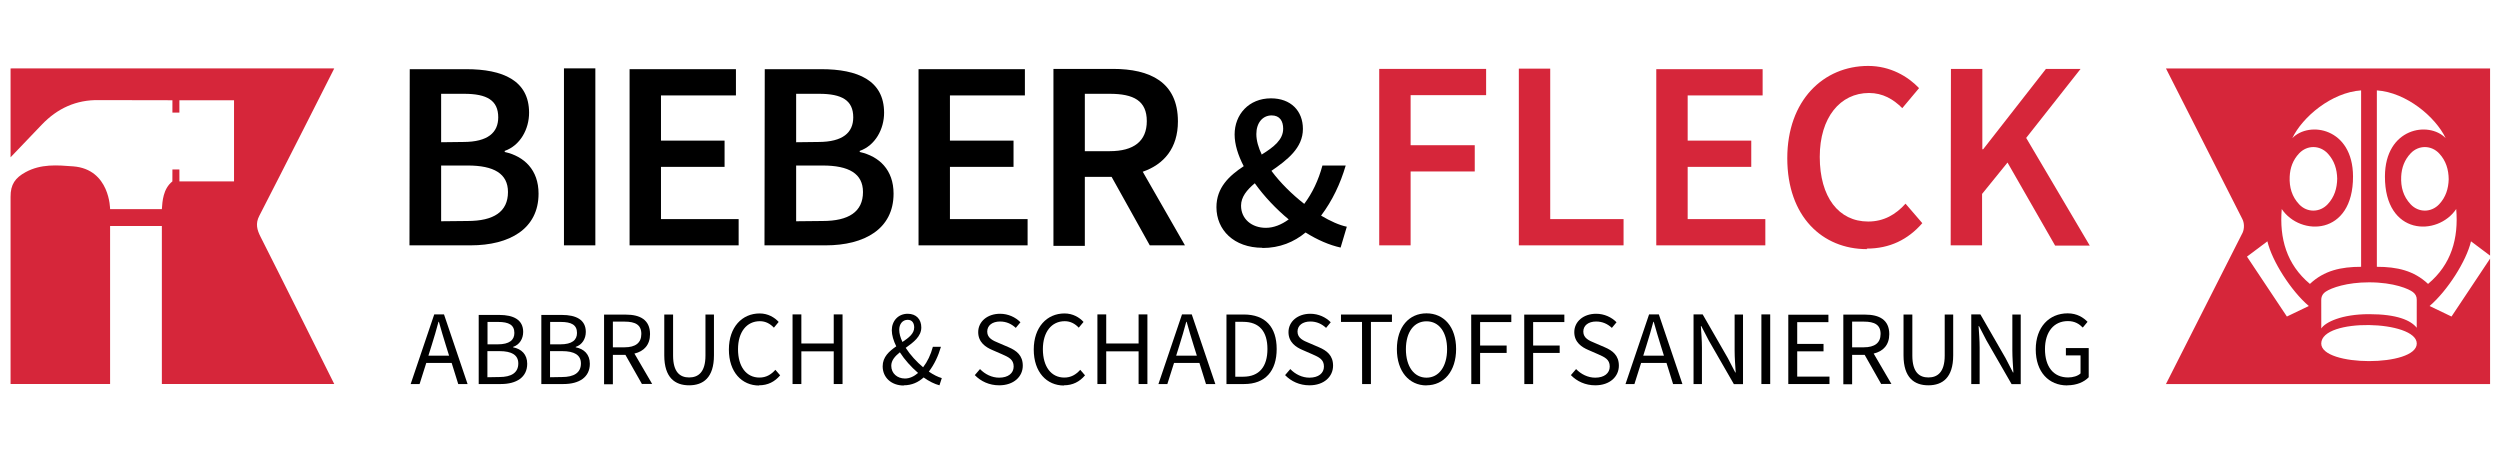
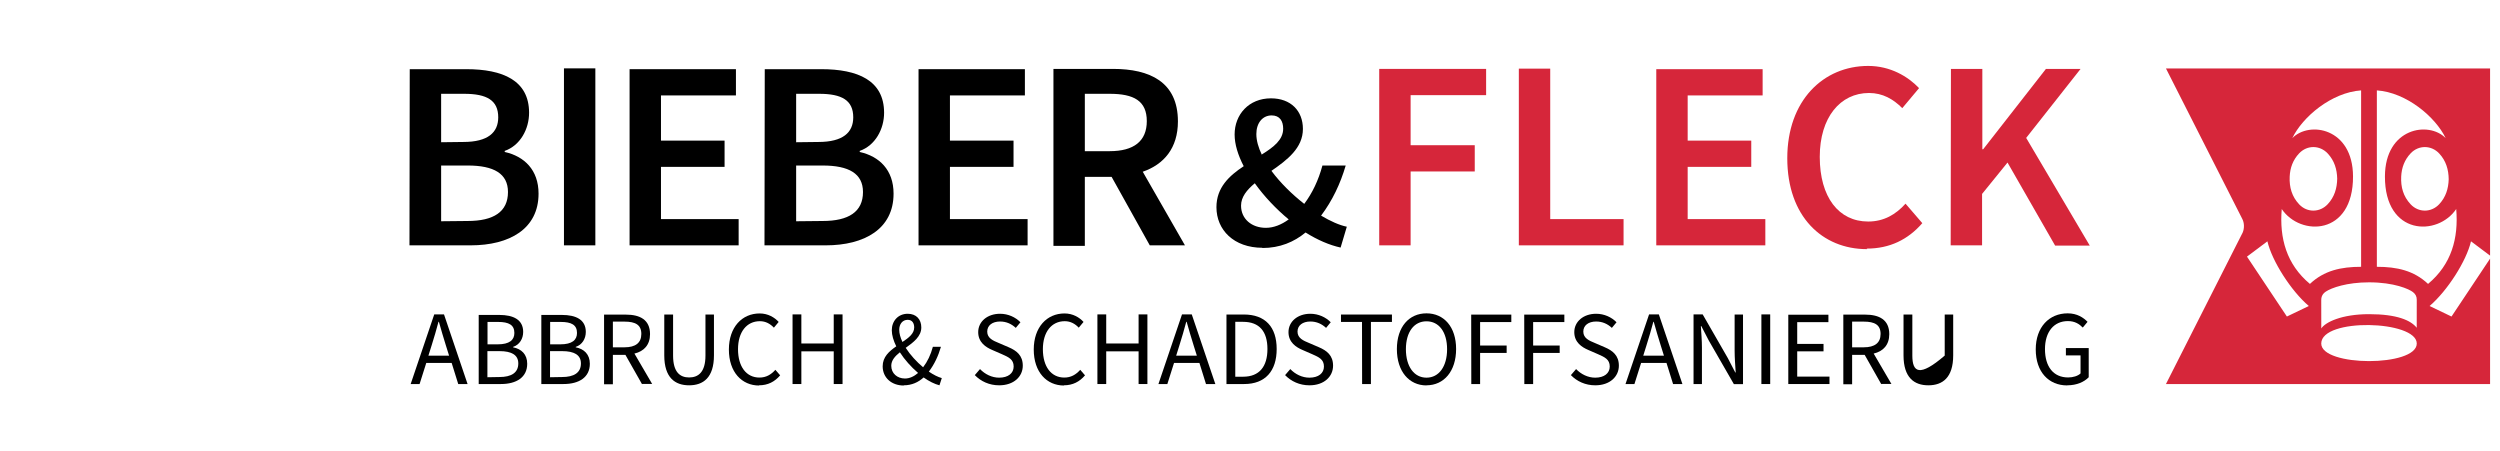
<svg xmlns="http://www.w3.org/2000/svg" width="100%" height="100%" viewBox="0 0 305 55" version="1.1" xml:space="preserve" style="fill-rule:evenodd;clip-rule:evenodd;stroke-linejoin:round;stroke-miterlimit:2;">
  <g transform="matrix(0.213,0,0,0.213,1.289,-119.974)">
    <path d="M228.481,703.784L263.511,703.784C285.831,703.784 302.416,694.329 302.416,674.179C302.416,660.539 294.201,652.789 283.041,650.309L283.041,649.689C291.876,646.589 296.991,637.289 296.991,627.834C296.991,609.234 281.801,602.879 261.031,602.879L228.636,602.879L228.481,703.784ZM246.616,644.729L246.616,616.984L259.791,616.984C272.811,616.984 279.321,620.704 279.321,630.469C279.321,639.149 273.431,644.574 259.326,644.574L246.616,644.729ZM246.616,689.989L246.616,658.059L261.806,658.059C276.841,658.059 284.901,662.709 284.901,673.249C284.901,684.564 276.686,689.834 261.806,689.834L246.616,689.989Z" style="fill-rule:nonzero;" />
    <rect x="316.968" y="602.415" width="17.98" height="101.37" style="fill-rule:nonzero;" />
    <path d="M354.555,703.785L417.02,703.785L417.02,688.75L372.535,688.75L372.535,658.835L408.96,658.835L408.96,643.8L372.535,643.8L372.535,617.915L415.47,617.915L415.47,602.88L354.555,602.88L354.555,703.785Z" style="fill-rule:nonzero;" />
    <path d="M431.821,703.785L466.851,703.785C489.171,703.785 505.756,694.33 505.756,674.18C505.756,660.54 497.541,652.79 486.381,650.31L486.381,649.69C495.216,646.59 500.331,637.29 500.331,627.835C500.331,609.235 485.141,602.88 464.371,602.88L431.976,602.88L431.821,703.785ZM449.956,644.73L449.956,616.985L463.131,616.985C476.151,616.985 482.661,620.705 482.661,630.47C482.661,639.15 476.771,644.575 462.666,644.575L449.956,644.73ZM449.956,689.99L449.956,658.06L465.146,658.06C480.181,658.06 488.241,662.71 488.241,673.25C488.241,684.565 480.026,689.835 465.146,689.835L449.956,689.99Z" style="fill-rule:nonzero;" />
    <path d="M520.061,703.785L582.526,703.785L582.526,688.75L538.041,688.75L538.041,658.835L574.466,658.835L574.466,643.8L538.041,643.8L538.041,617.915L580.976,617.915L580.976,602.88L520.061,602.88L520.061,703.785Z" style="fill-rule:nonzero;" />
    <path d="M615.307,649.845L615.307,616.985L629.567,616.985C643.362,616.985 650.802,621.015 650.802,632.64C650.802,644.11 643.362,649.845 629.567,649.845L615.307,649.845ZM652.507,703.785L672.657,703.785L648.477,661.625C660.567,657.44 668.627,648.14 668.627,632.795C668.627,610.165 652.507,602.725 631.427,602.725L597.327,602.725L597.327,704.095L615.307,704.095L615.307,664.57L630.652,664.57L652.507,703.785Z" style="fill-rule:nonzero;" />
    <path d="M242.667,743.338L229.169,783.222L234.276,783.222L238.107,771.123L252.638,771.123L256.408,783.222L261.758,783.222L248.26,743.338L242.667,743.338ZM239.323,766.989L241.208,760.97C242.606,756.531 243.883,752.214 245.099,747.594L245.342,747.594C246.619,752.154 247.896,756.531 249.294,760.97L251.179,766.989L239.323,766.989Z" style="fill-rule:nonzero;" />
    <path d="M268.135,783.222L280.843,783.222C289.719,783.222 295.921,779.392 295.921,771.61C295.921,766.198 292.577,763.098 287.835,762.186L287.835,761.942C291.543,760.726 293.611,757.261 293.611,753.37C293.611,746.378 288.017,743.642 279.931,743.642L268.135,743.642L268.135,783.526L268.135,783.222ZM273.182,760.605L273.182,747.654L279.262,747.654C285.403,747.654 288.564,749.357 288.564,753.978C288.564,757.99 285.767,760.483 279.019,760.483L273.121,760.483L273.182,760.605ZM273.121,779.331L273.121,764.374L280.052,764.374C286.983,764.374 290.814,766.563 290.814,771.427C290.814,776.778 286.801,779.21 279.991,779.21L273.121,779.331Z" style="fill-rule:nonzero;" />
    <path d="M304.007,783.222L316.714,783.222C325.591,783.222 331.793,779.392 331.793,771.61C331.793,766.198 328.449,763.098 323.706,762.186L323.706,761.942C327.415,760.726 329.482,757.261 329.482,753.37C329.482,746.378 323.889,743.642 315.802,743.642L304.007,743.642L304.007,783.526L304.007,783.222ZM309.054,760.605L309.054,747.654L315.134,747.654C321.274,747.654 324.436,749.357 324.436,753.978C324.436,757.99 321.639,760.483 314.89,760.483L308.993,760.483L309.054,760.605ZM308.993,779.331L308.993,764.374L315.924,764.374C322.855,764.374 326.686,766.563 326.686,771.427C326.686,776.778 322.673,779.21 315.863,779.21L308.993,779.331Z" style="fill-rule:nonzero;" />
    <path d="M344.986,762.246L344.986,747.472L351.674,747.472C357.876,747.472 361.281,749.296 361.281,754.525C361.281,759.693 357.876,762.186 351.674,762.186L344.986,762.186L344.986,762.246ZM361.767,783.162L367.482,783.162L357.329,765.773C362.74,764.496 366.266,760.848 366.266,754.646C366.266,746.378 360.49,743.459 352.404,743.459L339.94,743.459L339.94,783.344L344.986,783.344L344.986,766.502L352.161,766.502L361.706,783.344L361.767,783.162Z" style="fill-rule:nonzero;" />
    <path d="M388.652,783.952C396.738,783.952 402.879,779.574 402.879,766.806L402.879,743.398L398.015,743.398L398.015,766.928C398.015,776.474 393.881,779.453 388.652,779.453C383.484,779.453 379.471,776.474 379.471,766.928L379.471,743.398L374.425,743.398L374.425,766.806C374.425,779.574 380.566,783.952 388.652,783.952Z" style="fill-rule:nonzero;" />
    <path d="M428.639,783.952C433.807,783.952 437.698,781.885 440.799,778.237L438.063,775.075C435.57,777.872 432.713,779.514 428.943,779.514C421.404,779.514 416.662,773.251 416.662,763.28C416.662,753.37 421.647,747.229 429.186,747.229C432.53,747.229 435.145,748.749 437.212,750.938L439.948,747.654C437.638,745.101 433.868,742.79 429.065,742.79C418.972,742.79 411.433,750.634 411.433,763.462C411.433,776.413 418.85,784.074 428.761,784.074L428.639,783.952Z" style="fill-rule:nonzero;" />
    <path d="M447.895,783.222L452.941,783.222L452.941,764.496L471.485,764.496L471.485,783.222L476.532,783.222L476.532,743.338L471.485,743.338L471.485,759.997L452.941,759.997L452.941,743.338L447.895,743.338L447.895,783.222Z" style="fill-rule:nonzero;" />
    <path d="M511.552,783.952C516.233,783.952 519.942,782.189 522.982,779.453C526.144,781.702 529.245,783.222 532.041,783.952L533.379,779.818C531.19,779.21 528.637,777.933 525.961,776.109C529.123,771.974 531.373,767.11 532.893,761.882L528.272,761.882C527.056,766.442 525.171,770.394 522.678,773.616C518.969,770.515 515.321,766.563 512.707,762.49C517.145,759.328 521.645,755.984 521.645,750.816C521.645,746.195 518.787,742.973 513.862,742.973C508.39,742.973 504.742,747.107 504.742,752.397C504.742,755.254 505.715,758.416 507.296,761.638C503.222,764.435 499.513,767.718 499.513,773.069C499.513,779.453 504.438,784.074 511.613,784.074L511.552,783.952ZM519.76,776.899C517.51,778.845 514.957,780.061 512.281,780.061C507.904,780.061 504.438,777.142 504.438,772.765C504.438,769.664 506.566,767.293 509.363,765.043C512.099,769.299 515.808,773.434 519.699,776.778L519.76,776.899ZM510.822,759.085C509.667,756.653 508.998,754.282 508.998,752.154C508.998,748.87 510.883,746.438 513.862,746.438C516.537,746.438 517.571,748.506 517.571,750.816C517.571,754.342 514.47,756.714 510.822,759.146L510.822,759.085Z" style="fill-rule:nonzero;" />
    <path d="M566.271,783.952C574.601,783.952 579.769,778.966 579.769,772.704C579.769,766.806 576.182,764.07 571.622,762.125L565.967,759.693C562.866,758.416 559.401,757.018 559.401,753.187C559.401,749.661 562.319,747.411 566.758,747.411C570.406,747.411 573.324,748.81 575.756,751.059L578.431,747.837C575.634,744.979 571.439,742.973 566.758,742.973C559.522,742.973 554.233,747.411 554.233,753.491C554.233,759.328 558.55,762.125 562.258,763.706L567.974,766.198C571.682,767.84 574.54,769.117 574.54,773.19C574.54,777.021 571.439,779.574 566.21,779.574C562.076,779.574 558.124,777.629 555.266,774.65L552.287,778.115C555.753,781.702 560.617,783.952 566.21,783.952L566.271,783.952Z" style="fill-rule:nonzero;" />
    <path d="M603.256,783.952C608.424,783.952 612.315,781.885 615.416,778.237L612.68,775.075C610.187,777.872 607.329,779.514 603.56,779.514C596.02,779.514 591.278,773.251 591.278,763.28C591.278,753.37 596.264,747.229 603.803,747.229C607.147,747.229 609.761,748.749 611.828,750.938L614.564,747.654C612.254,745.101 608.484,742.79 603.681,742.79C593.588,742.79 586.049,750.634 586.049,763.462C586.049,776.413 593.467,784.074 603.377,784.074L603.256,783.952Z" style="fill-rule:nonzero;" />
    <path d="M622.511,783.222L627.557,783.222L627.557,764.496L646.101,764.496L646.101,783.222L651.148,783.222L651.148,743.338L646.101,743.338L646.101,759.997L627.557,759.997L627.557,743.338L622.511,743.338L622.511,783.222Z" style="fill-rule:nonzero;" />
    <path d="M670.962,743.338L657.465,783.222L662.572,783.222L666.402,771.123L680.933,771.123L684.703,783.222L690.053,783.222L676.556,743.338L670.962,743.338ZM667.618,766.989L669.503,760.97C670.901,756.531 672.178,752.214 673.394,747.594L673.637,747.594C674.914,752.154 676.191,756.531 677.589,760.97L679.474,766.989L667.618,766.989Z" style="fill-rule:nonzero;" />
    <path d="M696.431,783.222L706.585,783.222C718.623,783.222 725.189,775.805 725.189,763.158C725.189,750.512 718.623,743.398 706.402,743.398L696.431,743.398L696.431,783.283L696.431,783.222ZM701.477,779.149L701.477,747.594L705.977,747.594C715.279,747.594 719.9,753.126 719.9,763.158C719.9,773.19 715.279,779.027 705.977,779.027L701.477,779.027L701.477,779.149Z" style="fill-rule:nonzero;" />
    <path d="M743.994,783.952C752.324,783.952 757.492,778.966 757.492,772.704C757.492,766.806 753.905,764.07 749.345,762.125L743.69,759.693C740.589,758.416 737.124,757.018 737.124,753.187C737.124,749.661 740.042,747.411 744.481,747.411C748.129,747.411 751.047,748.81 753.479,751.059L756.154,747.837C753.357,744.979 749.162,742.973 744.481,742.973C737.245,742.973 731.956,747.411 731.956,753.491C731.956,759.328 736.273,762.125 739.981,763.706L745.697,766.198C749.405,767.84 752.263,769.117 752.263,773.19C752.263,777.021 749.162,779.574 743.933,779.574C739.799,779.574 735.847,777.629 732.989,774.65L730.01,778.115C733.476,781.702 738.34,783.952 743.933,783.952L743.994,783.952Z" style="fill-rule:nonzero;" />
    <path d="M774.126,783.222L779.173,783.222L779.173,747.654L791.211,747.654L791.211,743.398L762.027,743.398L762.027,747.654L774.066,747.654L774.126,783.222Z" style="fill-rule:nonzero;" />
    <path d="M811.001,783.952C820.973,783.952 827.965,775.926 827.965,763.158C827.965,750.451 820.973,742.73 811.001,742.73C801.03,742.73 794.038,750.451 794.038,763.219C794.038,775.987 801.03,784.013 811.001,784.013L811.001,783.952ZM811.001,779.574C803.888,779.574 799.206,773.19 799.206,763.28C799.206,753.37 803.888,747.29 811.001,747.29C818.115,747.29 822.797,753.37 822.797,763.28C822.797,773.19 818.115,779.574 811.001,779.574Z" style="fill-rule:nonzero;" />
    <path d="M836.665,783.222L841.711,783.222L841.711,765.408L856.911,765.408L856.911,761.152L841.711,761.152L841.711,747.715L859.586,747.715L859.586,743.459L836.604,743.459L836.665,783.222Z" style="fill-rule:nonzero;" />
    <path d="M867.04,783.222L872.086,783.222L872.086,765.408L887.286,765.408L887.286,761.152L872.086,761.152L872.086,747.715L889.961,747.715L889.961,743.459L866.979,743.459L867.04,783.222Z" style="fill-rule:nonzero;" />
    <path d="M907.69,783.952C916.019,783.952 921.187,778.966 921.187,772.704C921.187,766.806 917.6,764.07 913.04,762.125L907.386,759.693C904.285,758.416 900.819,757.018 900.819,753.187C900.819,749.661 903.738,747.411 908.176,747.411C911.824,747.411 914.743,748.81 917.175,751.059L919.85,747.837C917.053,744.979 912.858,742.973 908.176,742.973C900.941,742.973 895.651,747.411 895.651,753.491C895.651,759.328 899.968,762.125 903.677,763.706L909.392,766.198C913.101,767.84 915.959,769.117 915.959,773.19C915.959,777.021 912.858,779.574 907.629,779.574C903.495,779.574 899.543,777.629 896.685,774.65L893.706,778.115C897.171,781.702 902.035,783.952 907.629,783.952L907.69,783.952Z" style="fill-rule:nonzero;" />
    <path d="M938.491,743.338L924.993,783.222L930.1,783.222L933.931,771.123L948.462,771.123L952.232,783.222L957.582,783.222L944.084,743.338L938.491,743.338ZM935.147,766.989L937.032,760.97C938.43,756.531 939.707,752.214 940.923,747.594L941.166,747.594C942.443,752.154 943.72,756.531 945.118,760.97L947.003,766.989L935.147,766.989Z" style="fill-rule:nonzero;" />
    <path d="M963.959,783.222L968.762,783.222L968.762,762.368C968.762,758.234 968.398,754.038 968.154,750.026L968.398,750.026L972.654,758.234L987.063,783.283L992.292,783.283L992.292,743.398L987.489,743.398L987.489,764.01C987.489,768.144 987.854,772.582 988.097,776.595L987.854,776.595L983.598,768.387L969.188,743.338L963.959,743.338L963.959,783.222Z" style="fill-rule:nonzero;" />
    <rect x="1002.82" y="743.338" width="5.046" height="39.884" style="fill-rule:nonzero;" />
    <path d="M1018.23,783.222L1041.82,783.222L1041.82,778.966L1023.34,778.966L1023.34,764.496L1038.41,764.496L1038.41,760.24L1023.34,760.24L1023.34,747.776L1041.21,747.776L1041.21,743.52L1018.23,743.52L1018.23,783.222Z" style="fill-rule:nonzero;" />
    <path d="M1054.79,762.246L1054.79,747.472L1061.48,747.472C1067.68,747.472 1071.09,749.296 1071.09,754.525C1071.09,759.693 1067.68,762.186 1061.48,762.186L1054.79,762.186L1054.79,762.246ZM1071.57,783.162L1077.29,783.162L1067.13,765.773C1072.55,764.496 1076.07,760.848 1076.07,754.646C1076.07,746.378 1070.3,743.459 1062.21,743.459L1049.75,743.459L1049.75,783.344L1054.79,783.344L1054.79,766.502L1061.97,766.502L1071.51,783.344L1071.57,783.162Z" style="fill-rule:nonzero;" />
-     <path d="M1098.46,783.952C1106.55,783.952 1112.68,779.574 1112.68,766.806L1112.68,743.398L1107.82,743.398L1107.82,766.928C1107.82,776.474 1103.69,779.453 1098.46,779.453C1093.29,779.453 1089.28,776.474 1089.28,766.928L1089.28,743.398L1084.23,743.398L1084.23,766.806C1084.23,779.574 1090.37,783.952 1098.46,783.952Z" style="fill-rule:nonzero;" />
-     <path d="M1123.03,783.222L1127.83,783.222L1127.83,762.368C1127.83,758.234 1127.47,754.038 1127.22,750.026L1127.47,750.026L1131.72,758.234L1146.13,783.283L1151.36,783.283L1151.36,743.398L1146.56,743.398L1146.56,764.01C1146.56,768.144 1146.92,772.582 1147.16,776.595L1146.92,776.595L1142.67,768.387L1128.26,743.338L1123.03,743.338L1123.03,783.222Z" style="fill-rule:nonzero;" />
+     <path d="M1098.46,783.952C1106.55,783.952 1112.68,779.574 1112.68,766.806L1112.68,743.398L1107.82,743.398L1107.82,766.928C1093.29,779.453 1089.28,776.474 1089.28,766.928L1089.28,743.398L1084.23,743.398L1084.23,766.806C1084.23,779.574 1090.37,783.952 1098.46,783.952Z" style="fill-rule:nonzero;" />
    <path d="M1178.08,783.952C1183.43,783.952 1187.75,782.006 1190.3,779.331L1190.3,762.611L1177.23,762.611L1177.23,766.806L1185.62,766.806L1185.62,777.142C1184.1,778.602 1181.36,779.453 1178.51,779.453C1170,779.453 1165.25,773.19 1165.25,763.219C1165.25,753.309 1170.36,747.168 1178.38,747.168C1182.34,747.168 1184.89,748.81 1186.9,750.877L1189.63,747.594C1187.32,745.222 1183.74,742.73 1178.26,742.73C1167.68,742.73 1159.96,750.573 1159.96,763.402C1159.96,776.352 1167.44,784.013 1177.96,784.013L1178.08,783.952Z" style="fill-rule:nonzero;" />
    <path d="M783.926,703.784L801.906,703.784L801.906,661.469L838.641,661.469L838.641,646.434L801.906,646.434L801.906,617.759L845.151,617.759L845.151,602.724L783.926,602.724L783.926,703.784Z" style="fill:rgb(214,38,58);fill-rule:nonzero;" />
    <path d="M863.889,703.785L923.874,703.785L923.874,688.75L881.869,688.75L881.869,602.57L863.889,602.57L863.889,703.785Z" style="fill:rgb(214,38,58);fill-rule:nonzero;" />
    <path d="M942.614,703.785L1005.08,703.785L1005.08,688.75L960.594,688.75L960.594,658.835L997.019,658.835L997.019,643.8L960.594,643.8L960.594,617.915L1003.53,617.915L1003.53,602.88L942.614,602.88L942.614,703.785Z" style="fill:rgb(214,38,58);fill-rule:nonzero;" />
    <path d="M1063.22,705.645C1076.24,705.645 1086.78,700.53 1094.99,691.075L1085.38,679.915C1079.8,686.115 1072.98,690.145 1063.99,690.145C1047.1,690.145 1036.25,676.195 1036.25,653.1C1036.25,630.47 1048.03,616.52 1064.46,616.52C1072.36,616.52 1078.41,620.085 1083.52,625.2L1093.13,613.73C1086.78,607.065 1076.7,601.02 1063.99,601.02C1038.42,601.02 1017.65,620.705 1017.65,653.875C1017.65,687.355 1037.8,705.955 1063.22,705.955L1063.22,705.645Z" style="fill:rgb(214,38,58);fill-rule:nonzero;" />
    <path d="M1111.24,703.785L1129.22,703.785L1129.22,674.335L1143.79,656.355L1171.07,703.94L1190.91,703.94L1154.48,642.25L1185.64,602.725L1165.8,602.725L1129.84,648.76L1129.37,648.76L1129.37,602.725L1111.39,602.725L1111.24,703.785Z" style="fill:rgb(214,38,58);fill-rule:nonzero;" />
    <path d="M716.976,705.308C727.009,705.308 735.137,701.879 741.741,696.418C748.599,700.736 755.457,703.657 761.807,705.054L765.363,693.116C761.045,692.227 755.965,689.941 750.631,686.766C757.108,678.13 761.68,668.478 764.728,658.064L751.393,658.064C749.107,666.573 745.551,673.939 740.979,680.035C733.994,674.574 727.263,667.97 722.183,661.112C731.2,654.889 740.217,648.031 740.217,637.109C740.217,626.695 733.232,619.583 721.929,619.583C709.229,619.583 701.101,628.854 701.101,640.284C701.101,645.872 703.006,652.095 706.308,658.445C698.053,663.906 690.687,670.637 690.687,681.94C690.687,694.894 700.593,705.181 717.103,705.181L716.976,705.308ZM732.089,688.925C727.898,691.973 723.453,693.751 719.008,693.751C710.88,693.751 704.784,688.671 704.784,681.051C704.784,676.098 708.086,672.034 712.658,668.224C717.992,675.717 724.85,682.956 732.216,689.052L732.089,688.925ZM716.722,651.968C714.69,647.777 713.547,643.713 713.547,640.03C713.547,633.68 717.103,629.362 722.31,629.362C727.009,629.362 728.914,632.664 728.914,636.982C728.914,643.332 723.453,647.523 716.722,651.714L716.722,651.968Z" style="fill-rule:nonzero;" />
-     <path d="M185.399,783.21L86.657,783.21C86.657,753.463 86.659,692.694 86.659,692.694L57.006,692.694L57.005,783.21L0.001,783.21L0.001,676.021C-0.069,668.895 2.697,665.078 8.626,661.854C17.433,657.066 26.602,657.831 35.857,658.542C57.006,660.165 57.006,683.045 57.006,683.045L86.659,683.045C86.969,678.67 87.3,671.448 92.682,667.161L92.699,660.311L96.698,660.311L96.71,667.161L127.993,667.161L127.993,620.674L96.699,620.674L96.698,627.77L92.699,627.77L92.707,620.674L50.775,620.595C37.587,620.325 26.807,625.322 17.865,634.678C13.508,639.235 0.001,653.345 0.001,653.345L0.001,602.456C61.421,602.34 122.811,602.511 185.399,602.456C185.399,602.456 154.588,663.427 142.436,686.931C140.175,691.305 141.145,694.882 143.155,698.83C152.433,717.052 185.399,783.21 185.399,783.21Z" style="fill:rgb(214,38,58);fill-rule:nonzero;" />
    <path d="M1396.49,665.924C1396.33,671.286 1394.85,676.142 1391.09,680.184C1386.53,685.089 1379.25,685.149 1374.67,680.257C1370.46,675.769 1368.98,670.364 1369.28,664.35C1369.53,659.266 1371.19,654.775 1374.74,651.04C1379.3,646.253 1386.55,646.33 1391.06,651.173C1394.95,655.339 1396.42,660.35 1396.49,665.924ZM1384.67,725.876C1376.53,718.212 1366.87,716.077 1355.34,716.077L1355.34,615.027C1372.32,616.213 1388.94,630.241 1394.75,642.377C1385.11,632.428 1360.07,636.453 1359.97,664.29C1359.85,698.366 1390.18,698.769 1400.8,682.985C1402.19,699.762 1398.06,714.688 1384.67,725.876ZM1323.49,760.027C1323.5,745.154 1378.2,746.668 1378.2,760.027C1378.2,773.494 1323.47,773.386 1323.49,760.027ZM1350.88,724.969C1365.28,724.969 1373.84,728.838 1376.04,730.58C1377.46,731.705 1378.22,733.036 1378.19,734.956L1378.18,750.994C1374.78,746.717 1366.9,743.202 1350.88,743.202C1335.12,743.202 1325.75,747.851 1323.51,751.398L1323.49,735.255C1323.45,733.049 1324.34,731.458 1326.11,730.277C1329.33,728.128 1338.08,724.969 1350.88,724.969ZM1300.86,682.985C1311.49,698.769 1341.81,698.366 1341.69,664.29C1341.6,636.453 1316.56,632.428 1306.92,642.377C1312.72,630.241 1329.34,616.213 1346.32,615.027L1346.32,716.077C1334.79,716.077 1325.13,718.212 1317,725.876C1303.61,714.688 1299.47,699.762 1300.86,682.985ZM1303.81,744.557L1280.95,710.244L1292.65,701.478C1295.25,712.722 1306.21,729.908 1316.37,738.528L1303.81,744.557ZM1305.41,664.464C1305.63,659.383 1307.27,654.878 1310.8,651.124C1315.4,646.245 1322.67,646.296 1327.23,651.201C1331.02,655.286 1332.5,660.196 1332.63,665.593C1332.53,671.131 1331.05,676.089 1327.2,680.211C1322.69,685.055 1315.43,685.138 1310.88,680.342C1306.65,675.876 1305.14,670.477 1305.41,664.464ZM1409.26,701.478L1420.19,709.674L1420.19,602.456L1234.54,602.456L1278.16,688.448C1279.53,690.873 1279.49,694.244 1278.46,696.514L1234.54,783.222L1420.19,783.222L1420.19,711.386L1398.1,744.557L1385.53,738.528C1395.69,729.908 1406.65,712.722 1409.26,701.478Z" style="fill:rgb(214,38,58);fill-rule:nonzero;" />
  </g>
</svg>